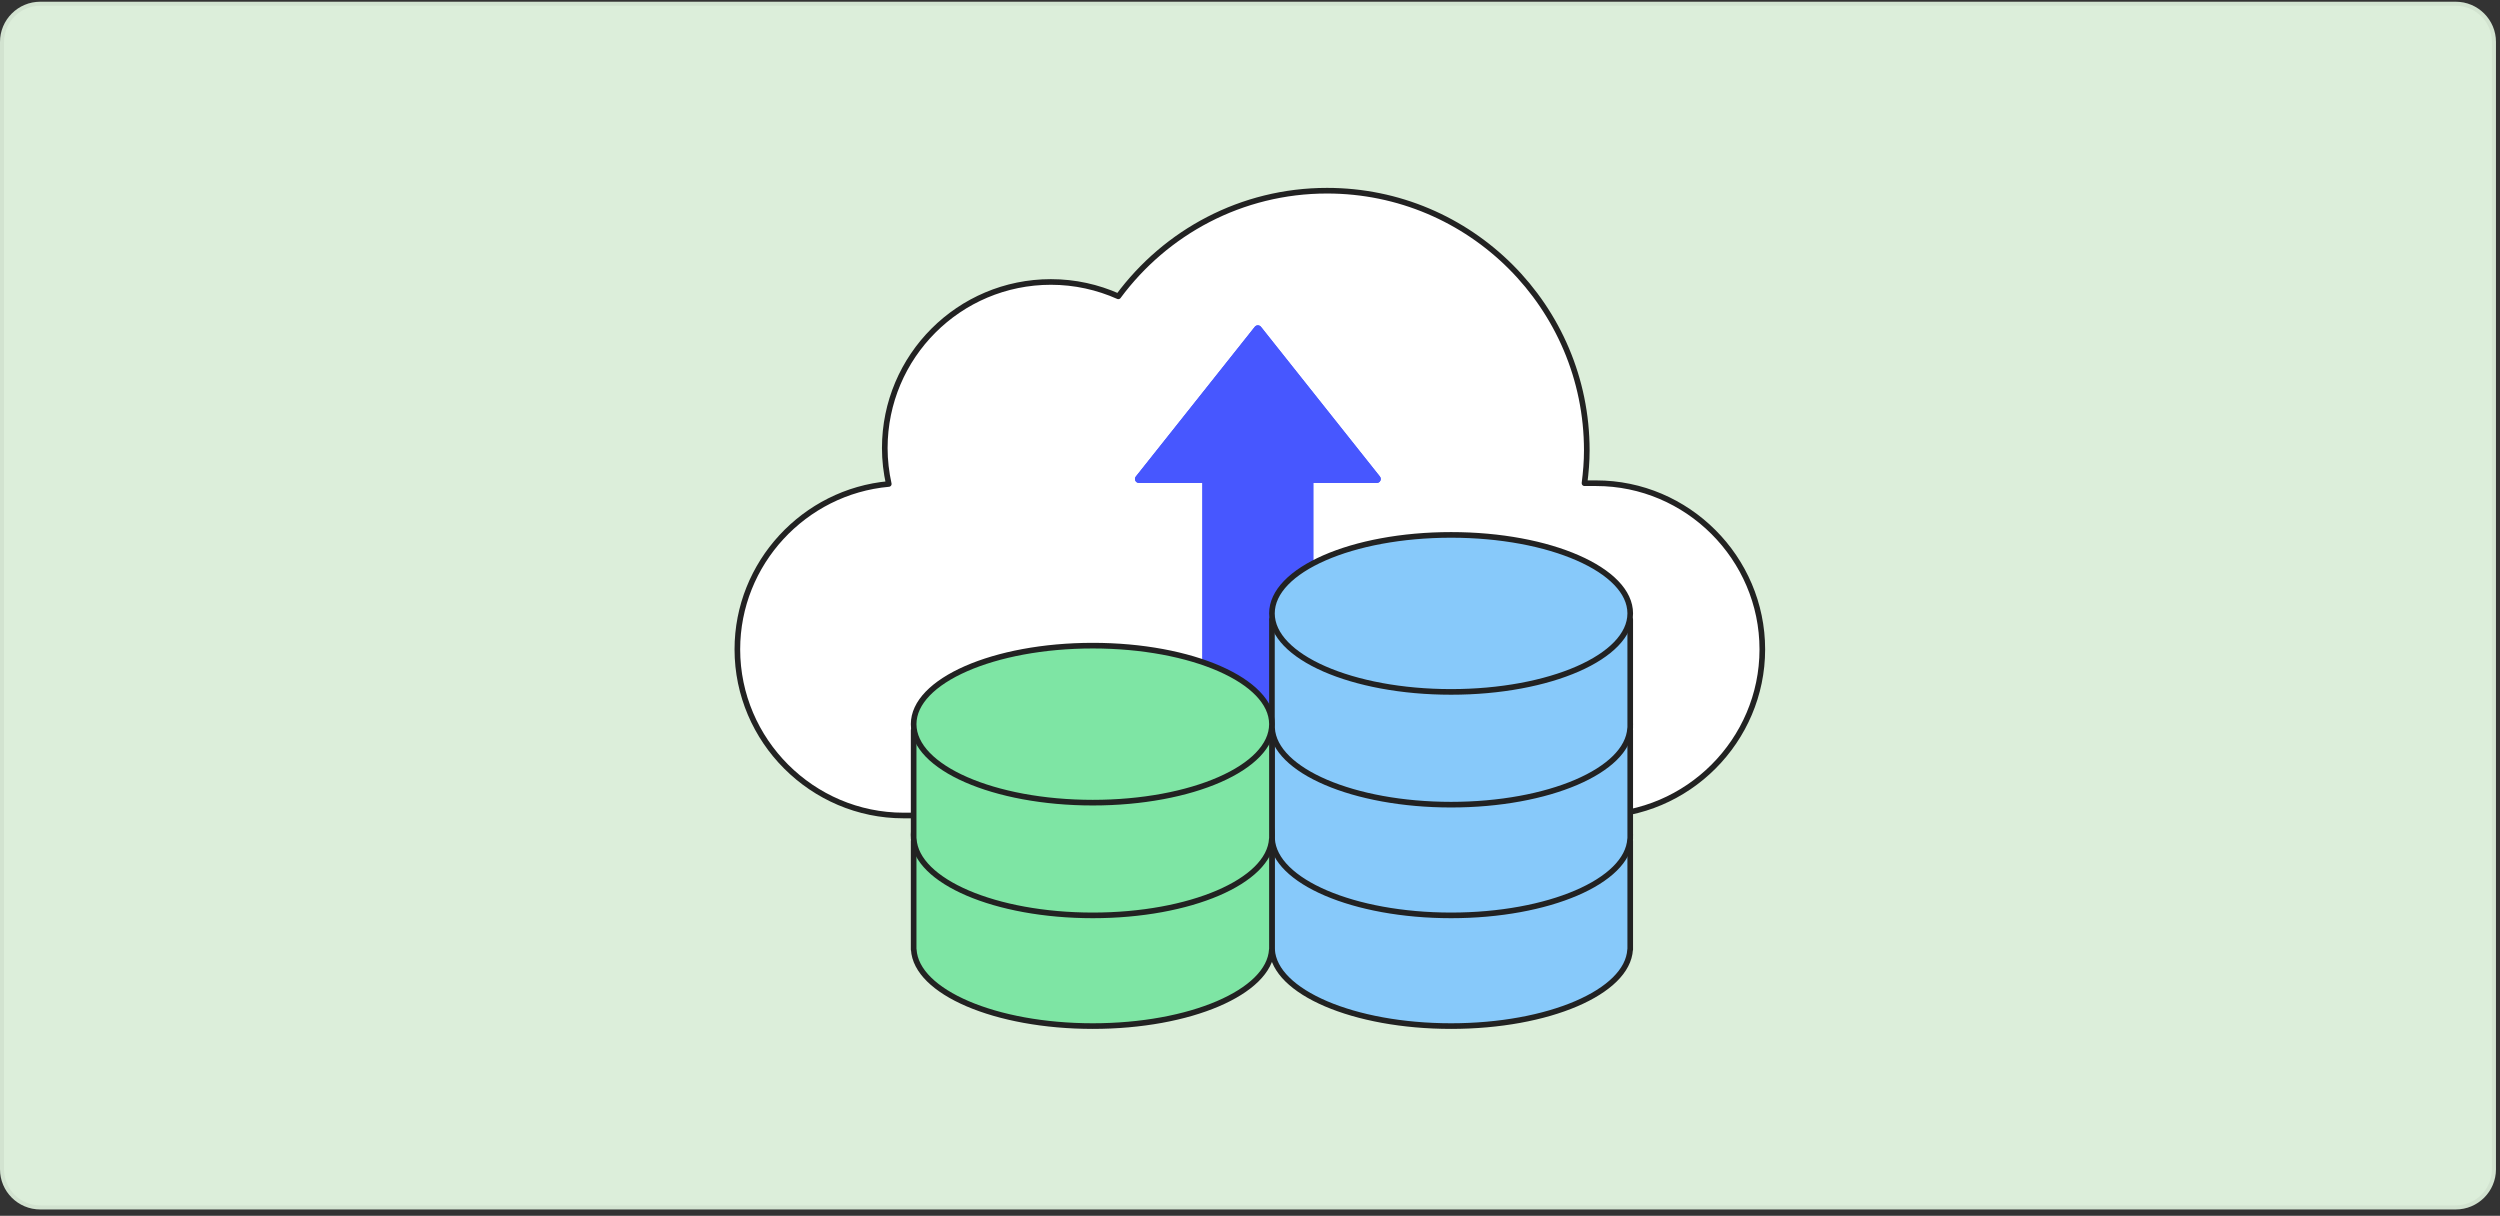
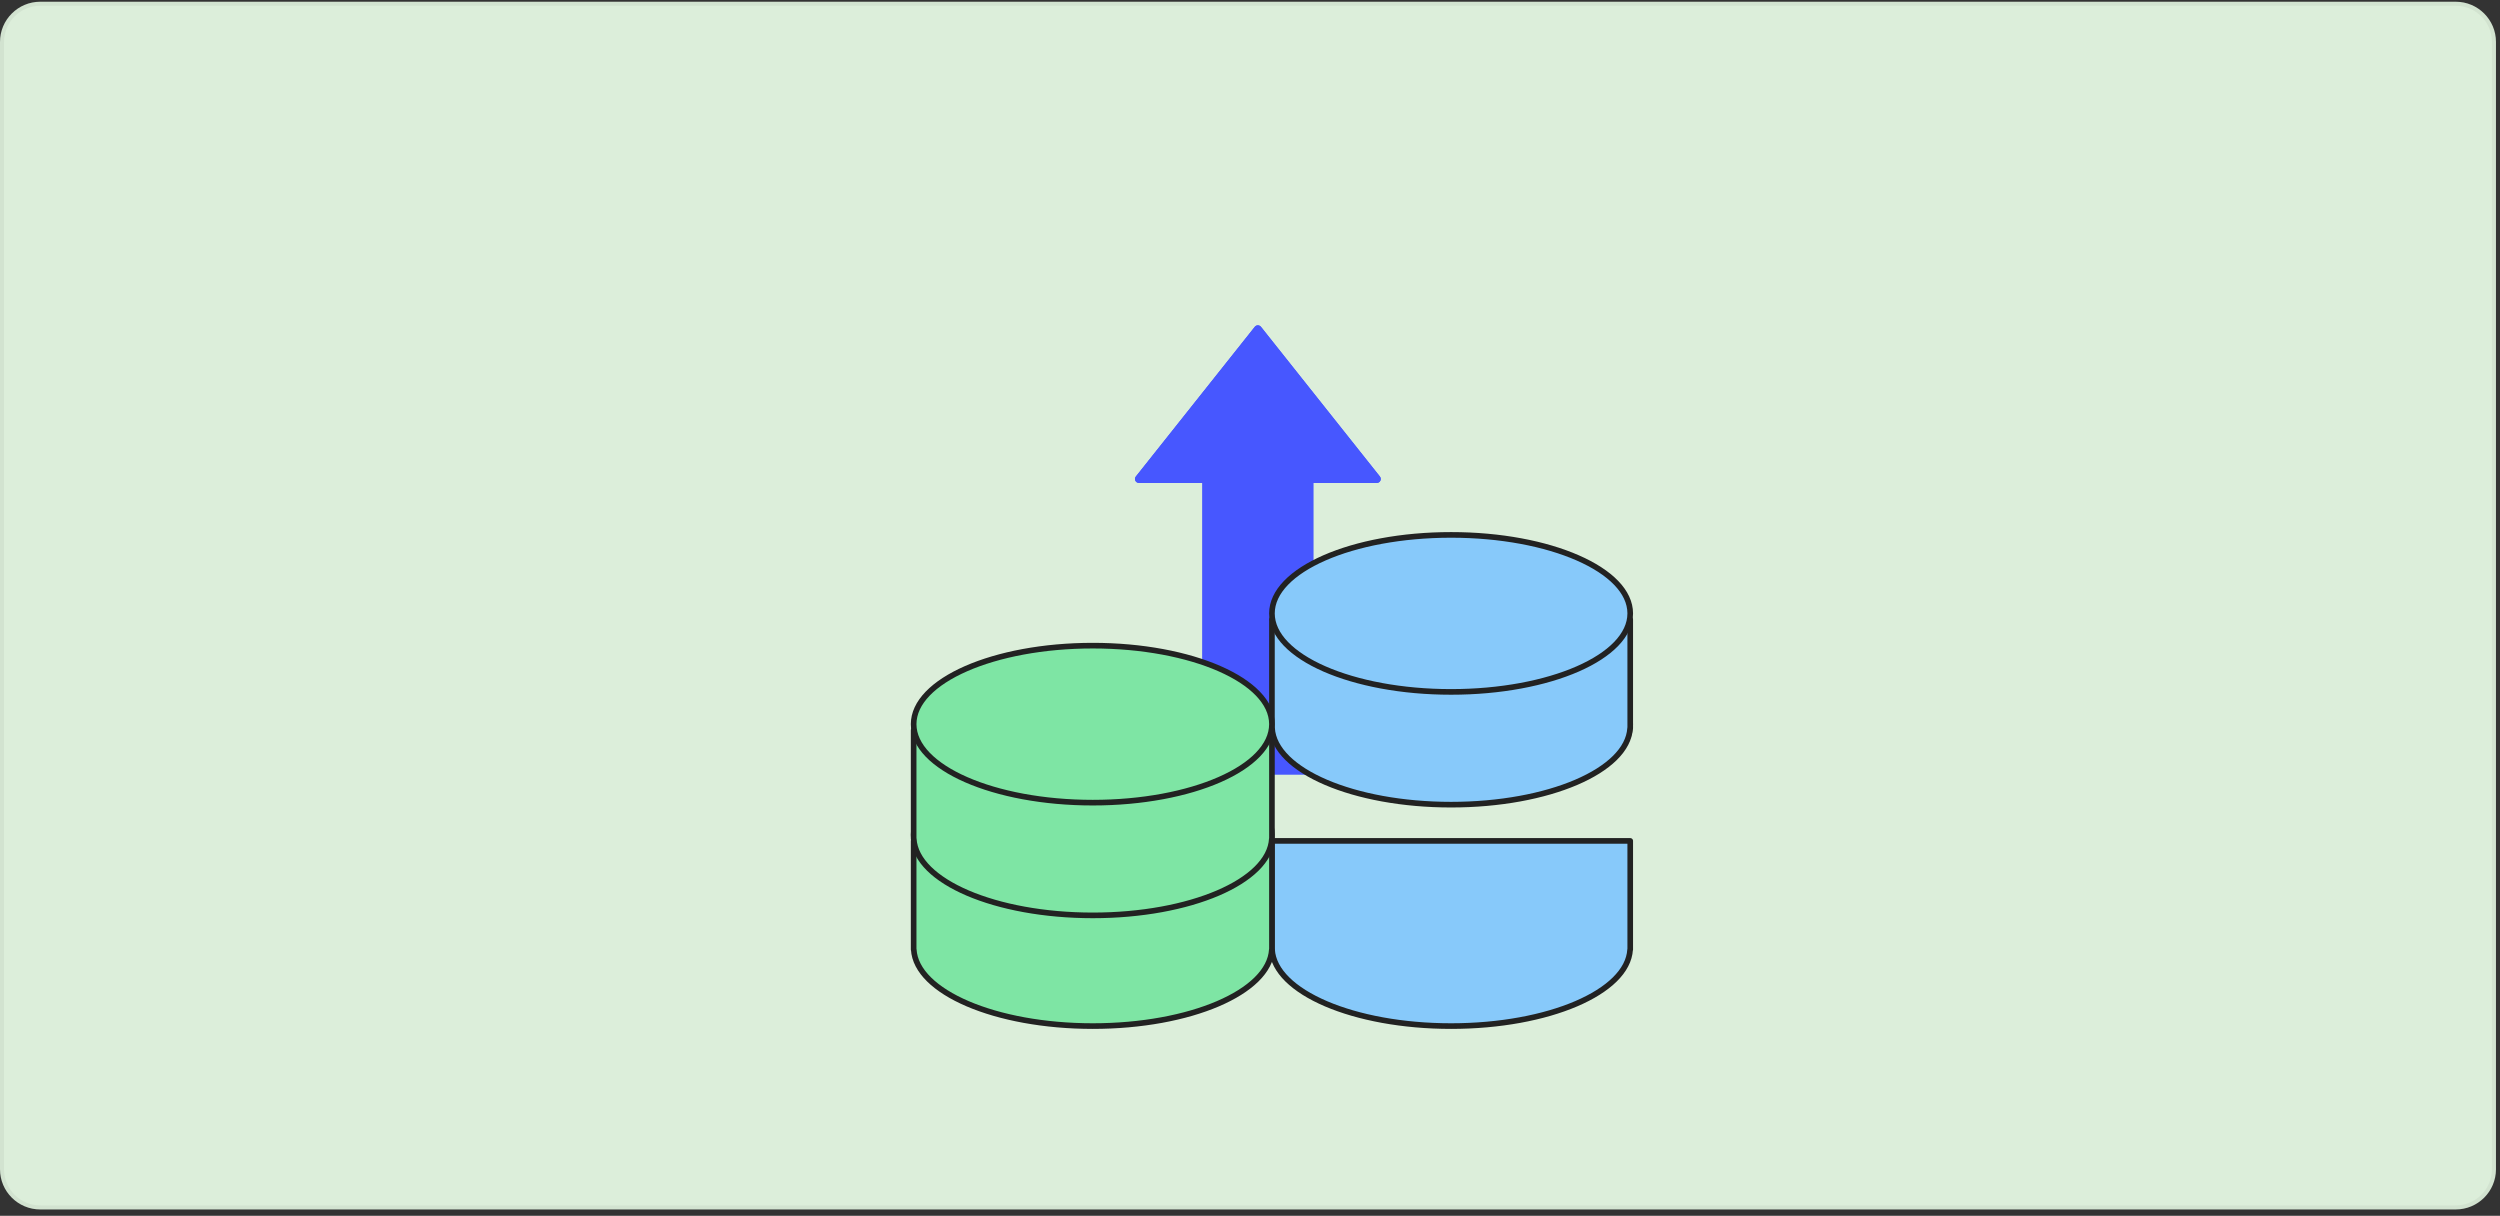
<svg xmlns="http://www.w3.org/2000/svg" width="621" height="302" viewBox="0 0 621 302" fill="none">
  <rect x="0" y="0" width="621" height="302" fill="#333333" stroke="none" />
  <path d="M610 0.43H10C4.477 0.43 0 4.907 0 10.43V290.43C0 295.953 4.477 300.43 10 300.43H610C615.523 300.43 620 295.953 620 290.43V10.43C620 4.907 615.523 0.43 610 0.43Z" fill="#DCEEDA" />
  <path d="M10 0.93H610C615.247 0.93 619.5 5.183 619.5 10.43V290.43C619.5 295.676 615.247 299.93 610 299.93H10C4.753 299.93 0.5 295.676 0.5 290.43V10.43C0.5 5.183 4.753 0.93 10 0.93Z" stroke="black" stroke-opacity="0.05" />
-   <path d="M396.48 120.03H393.59C393.93 117.36 394.16 114.66 394.16 111.89C394.16 76.26 365.27 47.37 329.64 47.37C308.36 47.37 289.54 57.72 277.79 73.61C272.67 71.33 267.02 70.04 261.05 70.04C238.26 70.04 219.78 88.52 219.78 111.31C219.78 114.37 220.14 117.34 220.77 120.22C199.8 122.1 183.16 139.87 183.16 161.3C183.16 183.97 201.76 202.57 224.43 202.57H396.49C419.16 202.57 437.76 183.97 437.76 161.3C437.76 138.63 419.16 120.03 396.49 120.03H396.48Z" fill="white" stroke="#222222" stroke-width="1.4" stroke-linecap="round" stroke-linejoin="round" />
  <path d="M298.67 119.96V192.37H326.23V119.96H342C342.82 119.96 343.27 119.02 342.77 118.37L313.22 81.18C312.83 80.69 312.08 80.69 311.69 81.18L282.14 118.37C281.63 119.01 282.09 119.96 282.91 119.96H298.68H298.67Z" fill="#4757FF" />
  <path d="M298.67 119.96V192.37H326.23V119.96H342C342.82 119.96 343.27 119.02 342.77 118.37L313.22 81.18C312.83 80.69 312.08 80.69 311.69 81.18L282.14 118.37C281.63 119.01 282.09 119.96 282.91 119.96H298.68H298.67Z" fill="#4757FF" />
  <path d="M315.949 208.88V235.88H315.979C316.589 246.42 336.259 254.88 360.449 254.88C384.639 254.88 404.309 246.42 404.919 235.88H404.949V208.88H315.949Z" fill="#87C9FA" stroke="#222222" stroke-width="1.4" stroke-linecap="round" stroke-linejoin="round" />
-   <path d="M360.449 226.88C385.026 226.88 404.949 218.149 404.949 207.38C404.949 196.61 385.026 187.88 360.449 187.88C335.873 187.88 315.949 196.61 315.949 207.38C315.949 218.149 335.873 226.88 360.449 226.88Z" fill="#00B159" stroke="#222222" stroke-width="1.4" stroke-linecap="round" stroke-linejoin="round" />
-   <path d="M315.949 181.38V208.38H315.979C316.589 218.92 336.259 227.38 360.449 227.38C384.639 227.38 404.309 218.92 404.919 208.38H404.949V181.38H315.949Z" fill="#87C9FA" stroke="#222222" stroke-width="1.4" stroke-linecap="round" stroke-linejoin="round" />
  <path d="M360.449 199.38C385.026 199.38 404.949 190.649 404.949 179.88C404.949 169.11 385.026 160.38 360.449 160.38C335.873 160.38 315.949 169.11 315.949 179.88C315.949 190.649 335.873 199.38 360.449 199.38Z" fill="#0087EE" stroke="#222222" stroke-width="1.4" stroke-linecap="round" stroke-linejoin="round" />
  <path d="M315.949 153.88V180.88H315.979C316.589 191.42 336.259 199.88 360.449 199.88C384.639 199.88 404.309 191.42 404.919 180.88H404.949V153.88H315.949Z" fill="#87C9FA" stroke="#222222" stroke-width="1.4" stroke-linecap="round" stroke-linejoin="round" />
  <path d="M360.449 171.87C385.026 171.87 404.949 163.14 404.949 152.37C404.949 141.601 385.026 132.87 360.449 132.87C335.873 132.87 315.949 141.601 315.949 152.37C315.949 163.14 335.873 171.87 360.449 171.87Z" fill="#87C9FA" stroke="#222222" stroke-width="1.4" stroke-linecap="round" stroke-linejoin="round" />
  <path d="M226.949 208.88V235.88H226.979C227.589 246.42 247.259 254.88 271.449 254.88C295.639 254.88 315.309 246.42 315.919 235.88H315.949V208.88H226.949Z" fill="#7EE5A4" stroke="#222222" stroke-width="1.4" stroke-linecap="round" stroke-linejoin="round" />
  <path d="M271.449 226.88C296.026 226.88 315.949 218.149 315.949 207.38C315.949 196.61 296.026 187.88 271.449 187.88C246.873 187.88 226.949 196.61 226.949 207.38C226.949 218.149 246.873 226.88 271.449 226.88Z" fill="#00B159" stroke="#222222" stroke-width="1.4" stroke-linecap="round" stroke-linejoin="round" />
  <path d="M226.949 181.38V208.38H226.979C227.589 218.92 247.259 227.38 271.449 227.38C295.639 227.38 315.309 218.92 315.919 208.38H315.949V181.38H226.949Z" fill="#7EE5A4" stroke="#222222" stroke-width="1.4" stroke-linecap="round" stroke-linejoin="round" />
  <path d="M271.449 199.38C296.026 199.38 315.949 190.649 315.949 179.88C315.949 169.11 296.026 160.38 271.449 160.38C246.873 160.38 226.949 169.11 226.949 179.88C226.949 190.649 246.873 199.38 271.449 199.38Z" fill="#7EE5A4" stroke="#222222" stroke-width="1.4" stroke-linecap="round" stroke-linejoin="round" />
</svg>